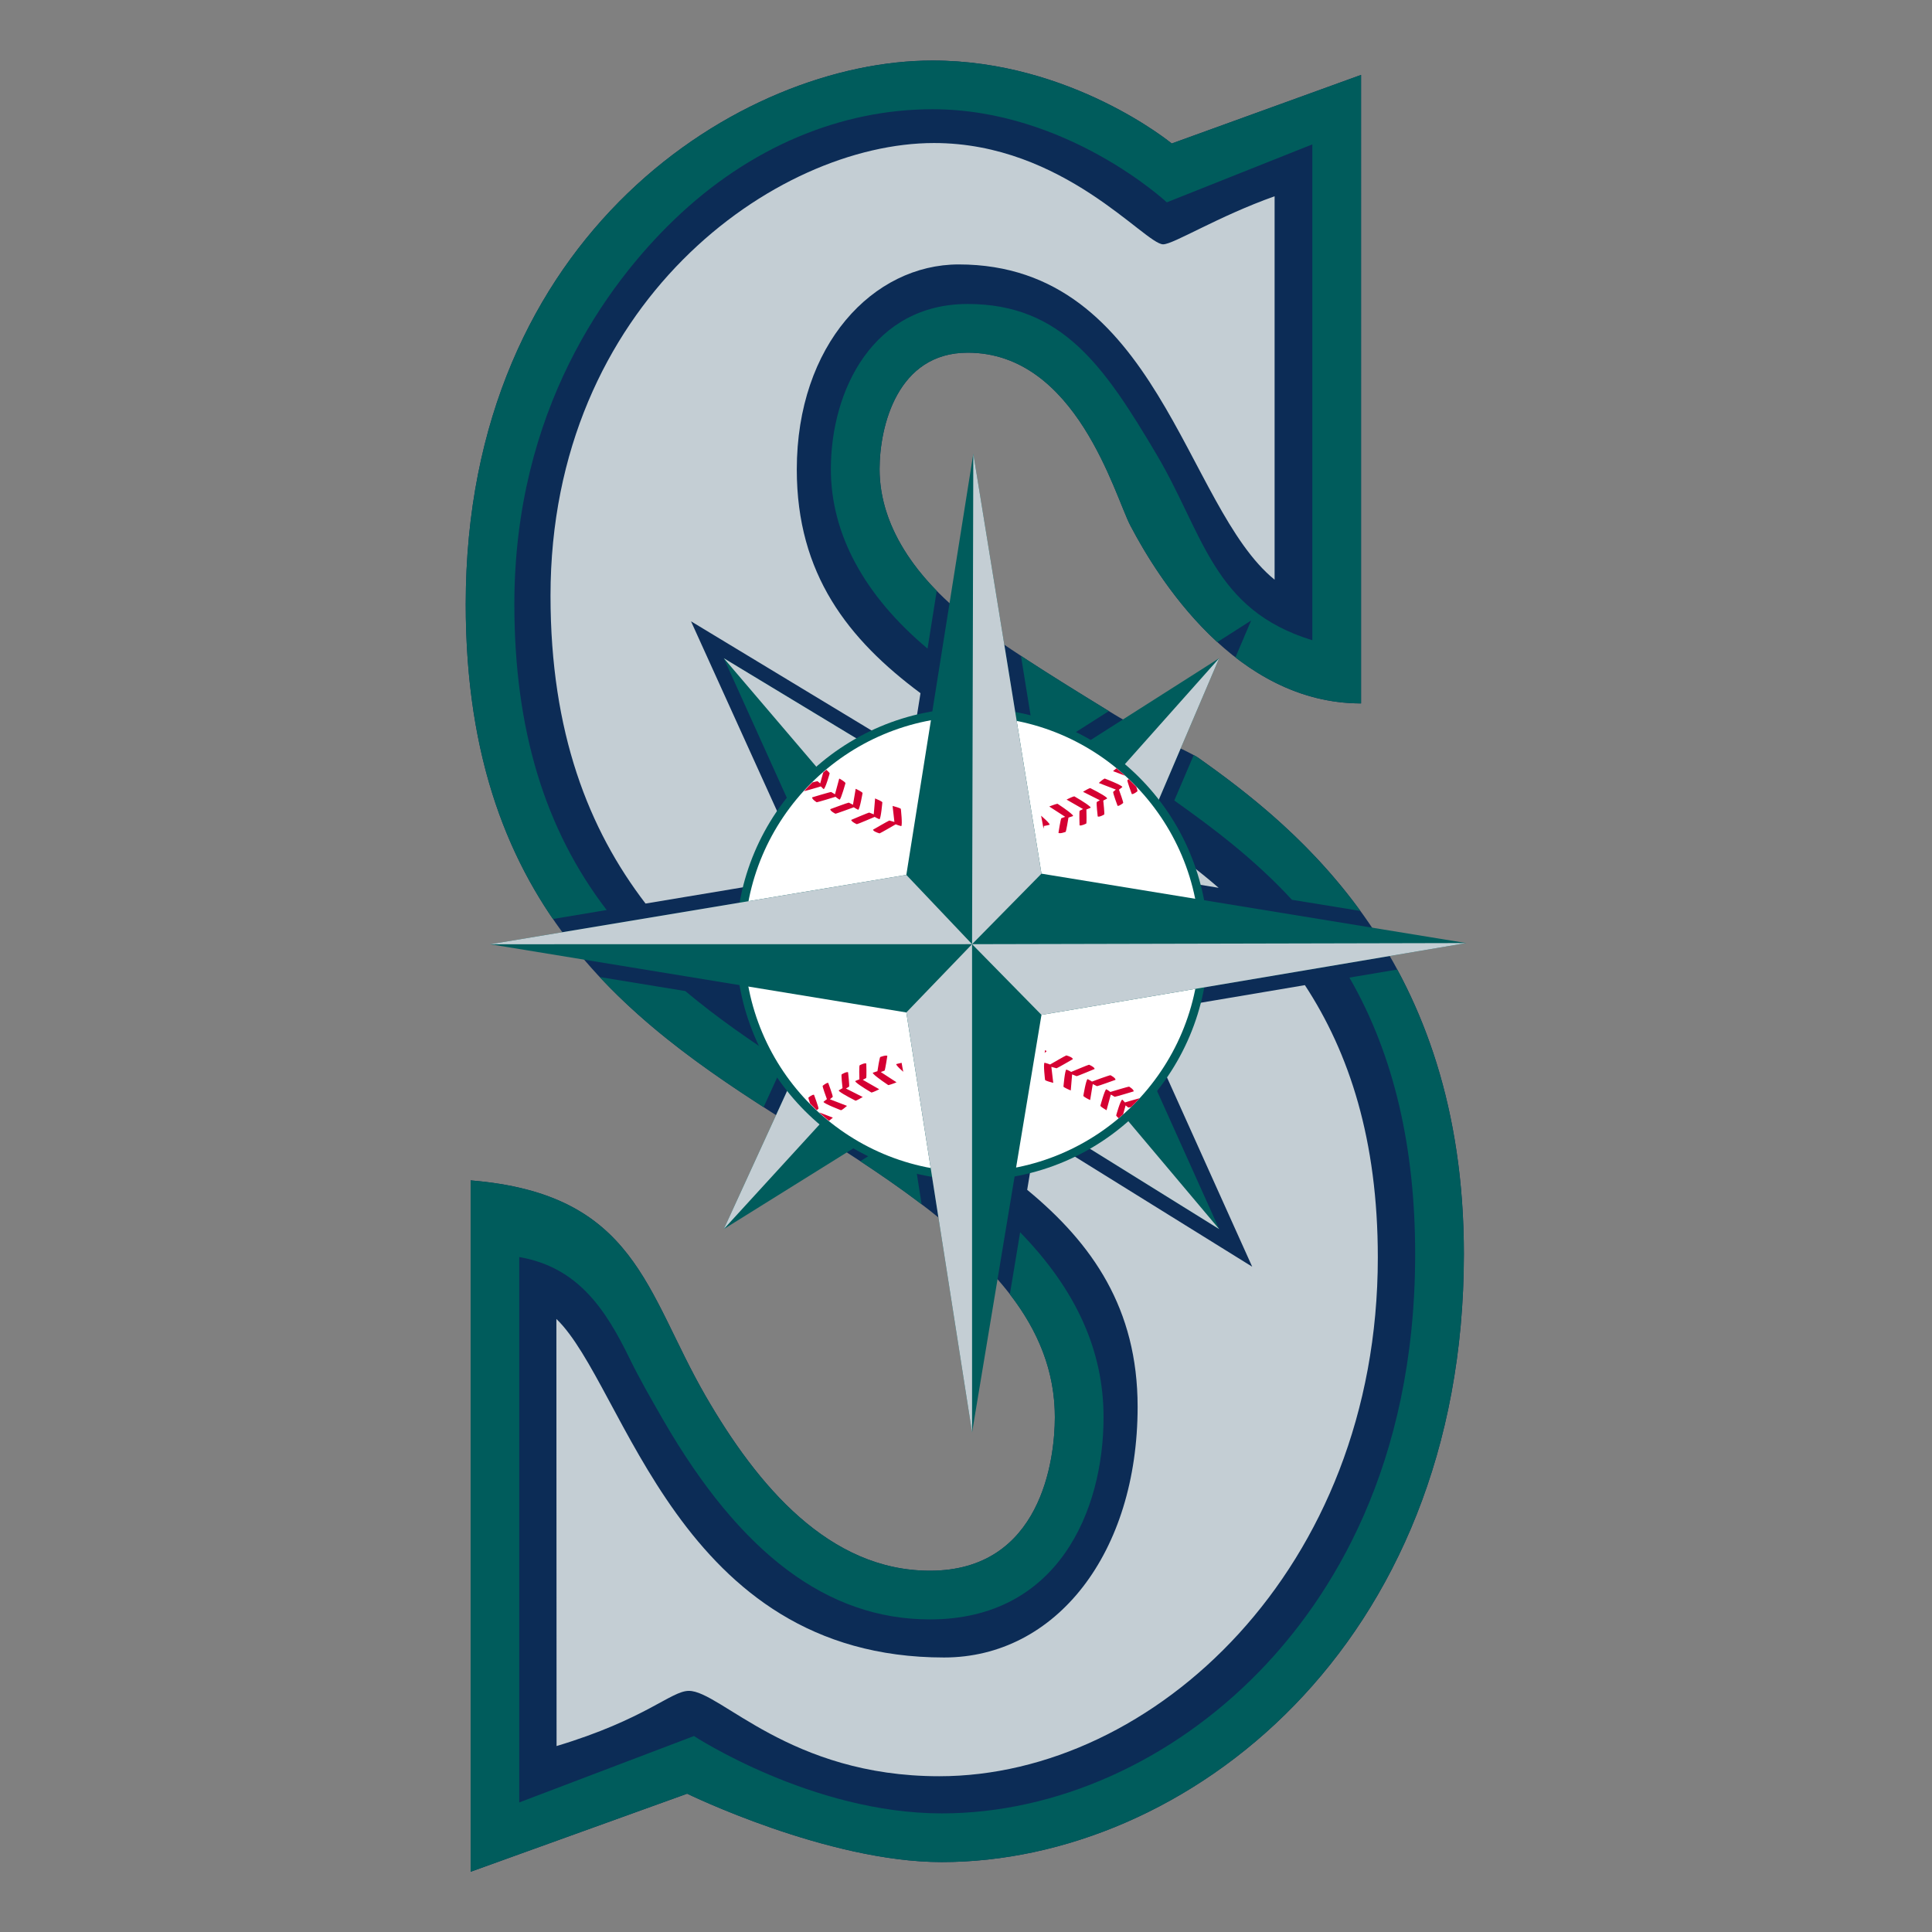
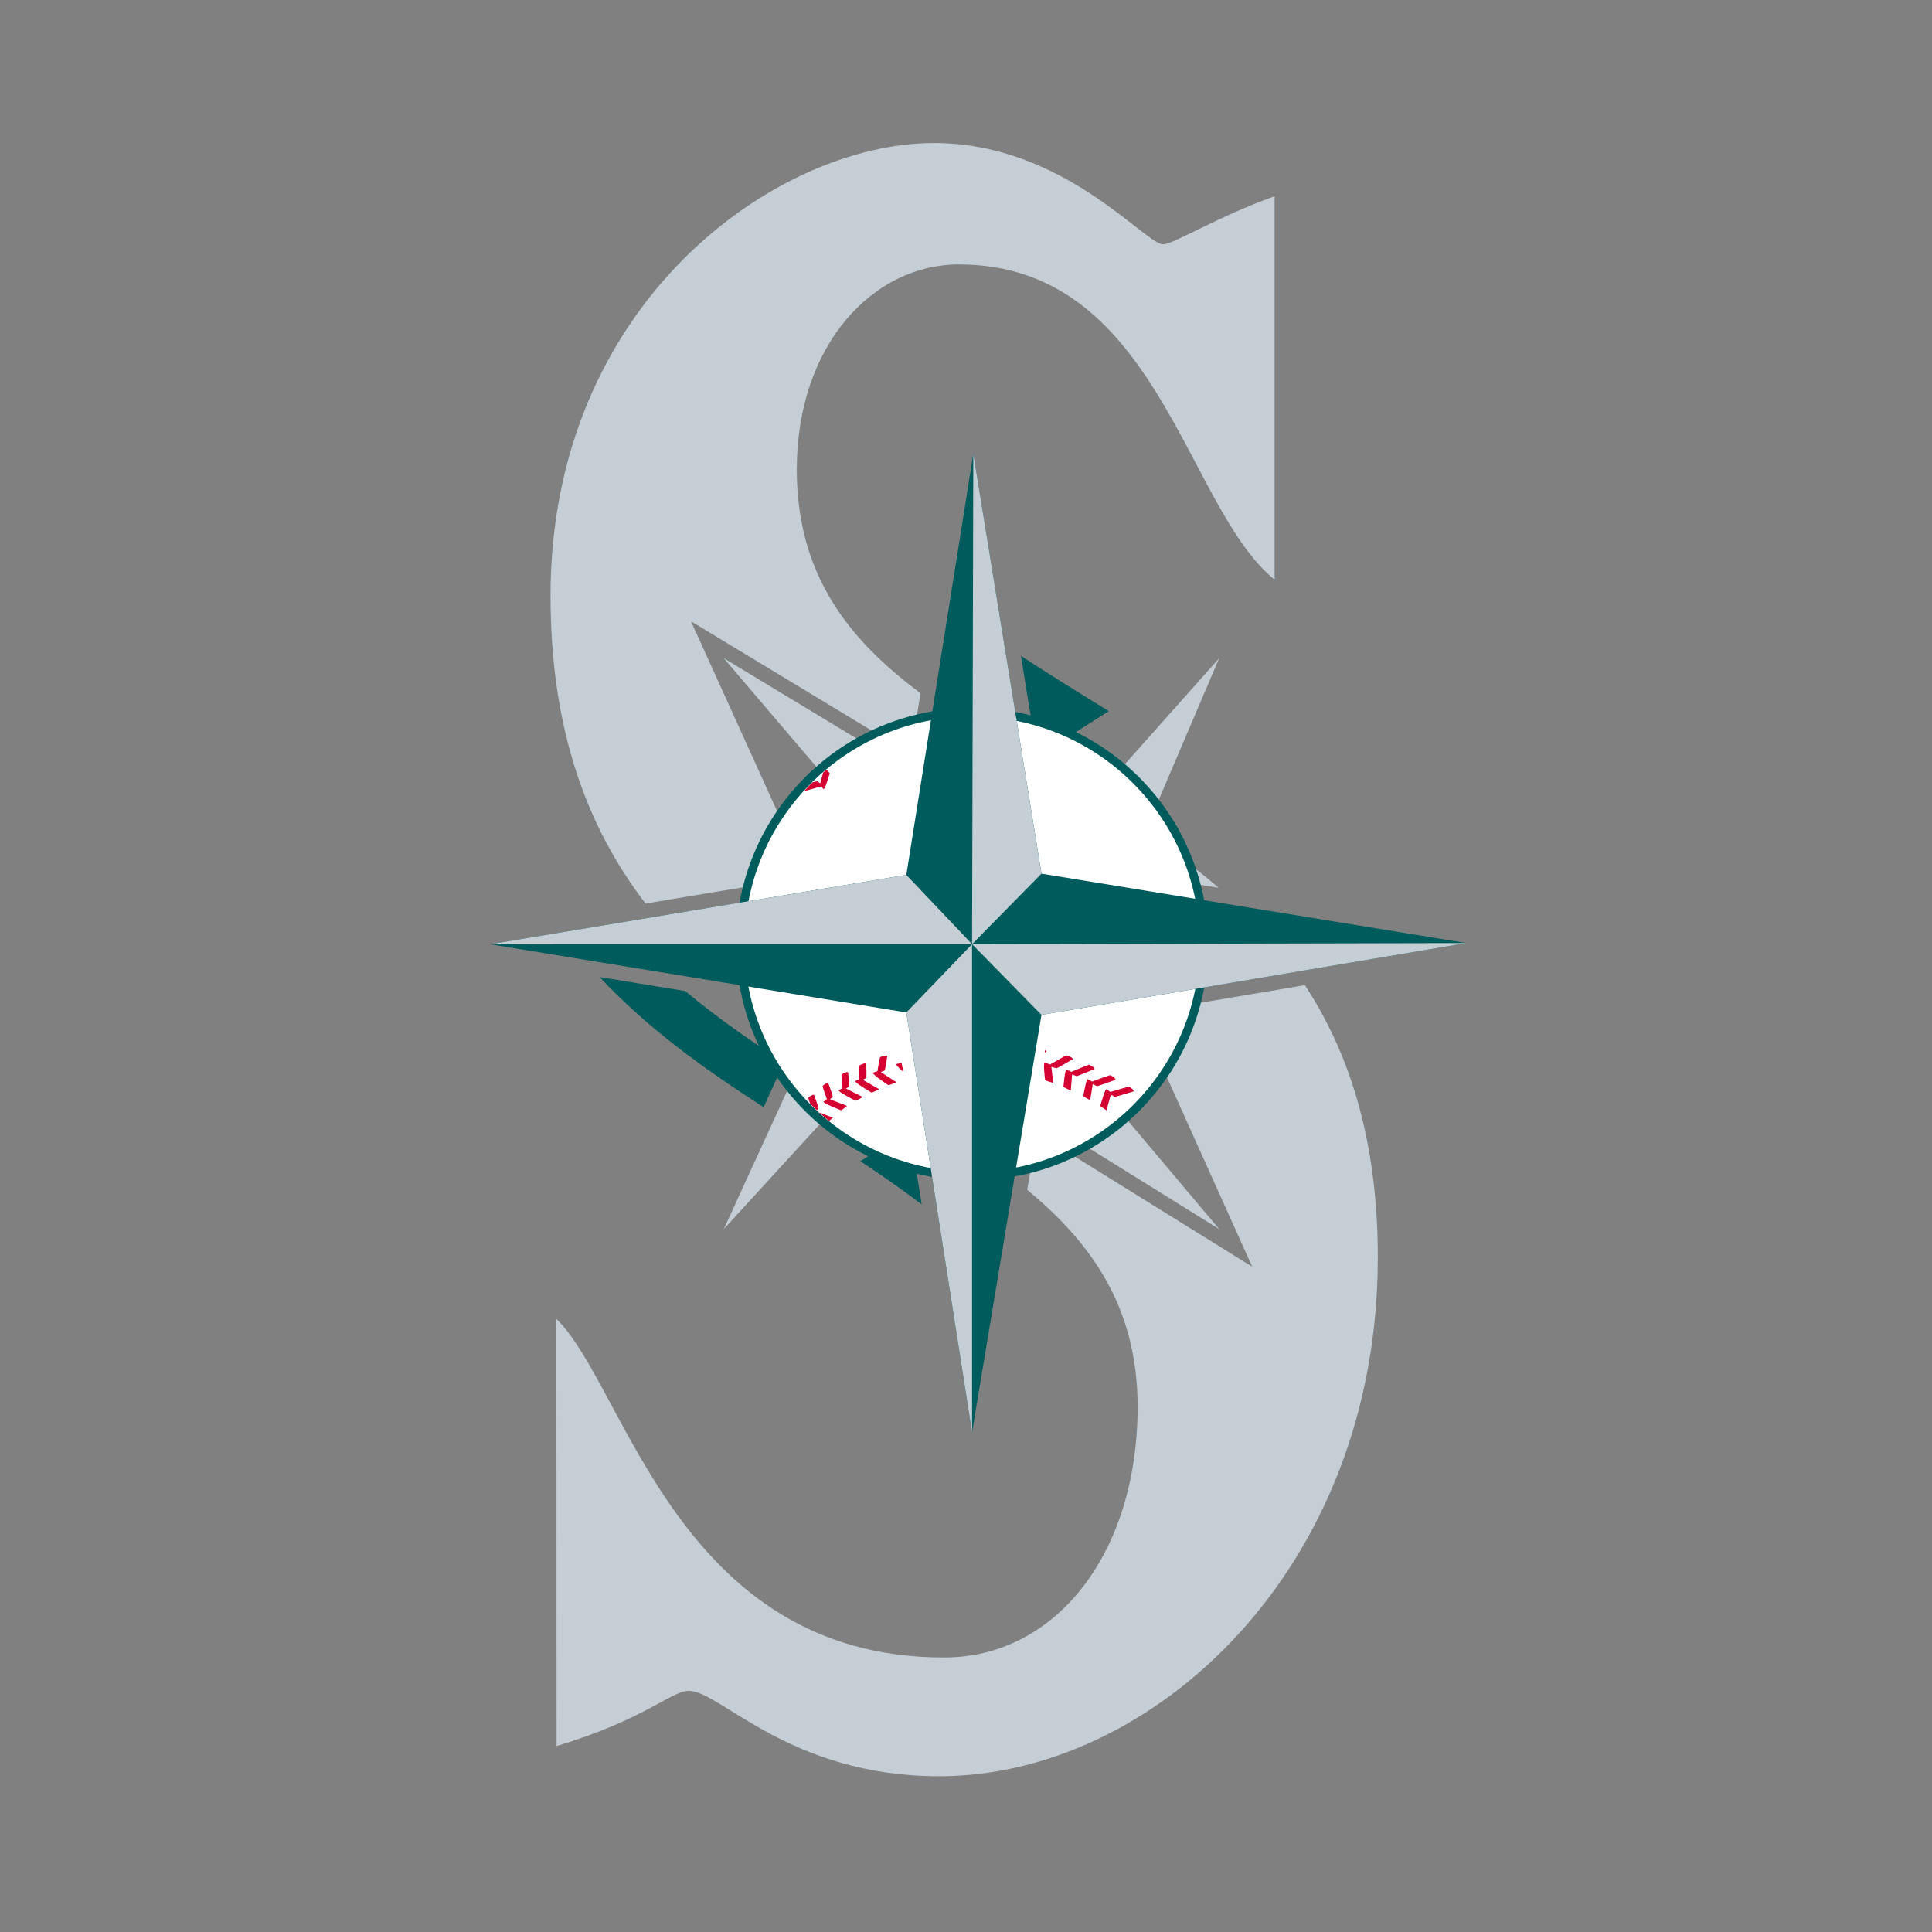
<svg xmlns="http://www.w3.org/2000/svg" id="team-cap-on-light-136" viewBox="0 0 250 250" height="100%" width="100%">
  <rect x="0" y="0" width="250" height="250" fill="#808080" stroke="none" />
  <title>Seattle Mariners hat dark logo</title>
-   <path id="path23679" fill="#0c2c56" d="M60.898 152.743c21.416 1.739 22.636 14.435 30.396 27.878 6.752 11.688 16.006 22.629 29.038 22.629 14.435 0 16.166-14.466 16.166-19.852 0-8.408-4.257-15.183-10.688-21.226-1.022-.946-2.762-3.311-3.875-4.227-4.349-3.586-9.384-6.942-14.633-10.284-1.435-.916-2.212-.412-3.67-1.328-20.82-13.106-43.365-27.942-43.365-68.142 0-48.02 35.744-70.358 60.402-70.358 17.959 0 30.953 10.735 30.953 10.735l24.498-8.873v81.329c-16.221 0-26.275-16.189-29.854-23.025-2.021-3.86-6.965-22.362-21.049-22.362-9.087 0-11.398 9.499-11.398 15.068 0 7.774 5.203 14.931 13.122 20.63 4.959 3.563 11.224 7.416 17.281 11.131 2.892 1.785 9.826 4.875 10.826 5.584 13.152 9.308 34.378 26.436 34.378 64.229 0 50.812-35.996 78.674-67.574 78.674-14.809 0-32.936-8.85-32.936-8.85l-28.015 10.101v-89.461z" />
  <g id="g23681" fill="#005c5c">
    <path id="path23683" d="M143.479 92.017c-3.86-2.373-7.782-4.792-11.368-7.149l1.351 8.354c1.373.862 2.754 1.717 4.112 2.556l5.905-3.761zM98.808 143.268l2.647-5.783c-4.288-2.777-8.659-5.787-12.779-9.243l-11.085-1.815c6.317 6.769 13.763 12.034 21.217 16.841zM117.89 147.082c-.237-.168-.473-.32-.702-.488l-5.867 3.662c2.77 1.831 5.44 3.678 7.935 5.585l-1.366-8.759z" />
-     <path id="path23685" d="M174.614 126.502c5.852 10.144 8.507 22.183 8.507 35.778 0 27.496-10.964 44.54-20.157 54-11.353 11.674-26.337 18.372-41.115 18.372-16.777 0-32.051-10.01-32.051-10.01l-22.606 8.591v-70.572c7.561 1.313 11.139 6.684 14.282 13.138 1.267 2.595 2.739 5.158 4.364 7.98 10.017 17.334 21.293 25.772 34.493 25.772 16.586 0 22.469-14.084 22.469-26.153 0-8.637-3.548-16.495-10.796-23.941l-1.328 8.026c3.617 4.685 5.821 9.888 5.821 15.915 0 5.386-1.731 19.852-16.166 19.852-13.031 0-22.286-10.94-29.038-22.629-7.759-13.443-8.98-26.139-30.396-27.878v89.462l28.015-10.101s18.127 8.85 32.936 8.85c31.578 0 67.574-27.862 67.574-78.674 0-15.427-3.54-27.405-8.621-36.824l-6.187 1.046zM155.045 98.052c-.115-.084-.32-.206-.58-.343l-2.51 5.875c4.799 3.411 10.276 7.484 15.221 12.848l8.85 1.442c-6.73-9.263-14.755-15.42-20.981-19.822zM78.506 117.758c-8.026-10.467-11.948-23.422-11.948-39.566 0-25.055 11.963-41.359 20.638-49.721 9.857-9.506 21.69-14.335 33.47-14.335 17.411 0 30.319 12.047 30.319 12.047l18.83-7.5v64.163c-12.863-3.929-14.038-13.717-20.165-24.055-6.744-11.391-12.245-19.455-24.437-19.455-12.162 0-17.7 11.078-17.7 21.37 0 8.385 4.318 16.35 12.512 23.224l1.19-7.477c-4.608-4.7-7.4-10.056-7.4-15.747 0-5.57 2.312-15.068 11.398-15.068 14.084 0 19.027 18.501 21.049 22.362 1.915 3.655 5.685 9.987 11.254 15.091l4.379-2.792-2.029 4.768c4.448 3.449 9.872 5.958 16.251 5.958V9.696l-24.498 8.873S138.626 7.834 120.666 7.834c-24.658 0-60.402 22.339-60.402 70.358 0 17.914 4.479 30.792 11.284 40.726l6.958-1.16z" />
  </g>
  <g id="g23687" fill="#c4ced4">
    <path id="path23689" d="M104.4 113.44L89.417 80.397l28.435 17.197 1.259-7.896c-9.354-6.958-16.007-15.389-16.007-28.938 0-16.174 9.911-26.542 20.95-26.542 25.78 0 29.251 31.372 40.879 40.794V25.397c-7.324 2.602-13.077 6.218-14.42 6.218-2.357 0-12.871-13.107-29.648-13.107-20.515 0-49.629 20.744-49.629 58.579 0 17.723 4.944 30.243 12.298 39.833l20.866-3.48zM149.734 108.779l-1.915 4.486 9.873 1.618c-2.541-2.206-5.218-4.212-7.958-6.104zM96.176 129.47c2.189 1.717 4.44 3.33 6.729 4.871l1.61-3.506-8.339-1.365zM147.613 131.064l.046.907 14.374 31.94-27.894-17.318-1.221 7.37c8.438 6.958 14.29 15.351 14.29 28.076 0 18.905-10.551 32.44-25.047 32.44-34.5 0-41.214-35.172-50.164-43.809l.023 55.268c11.551-3.479 14.809-7.141 17.12-7.141 4.09 0 13.016 11.047 32.395 11.047 27.694 0 56.755-26.81 56.755-67.123 0-15.229-3.692-26.475-9.438-35.244l-21.239 3.587z" />
  </g>
-   <path id="path23691" d="M93.658 85.173l13.23 29.297-.16 16.068-13.07 28.507 26.78-16.693 9.445-.641 27.878 17.334-11.971-26.623-.938-17.005 12.909-30.244-24.254 15.434-12.764.947" fill="#005c5c" />
  <path id="path23693" d="M93.658 85.173l20.951 24.567-7.881 20.798-13.07 28.507 22.202-24.262 14.023 6.928 27.878 17.334-25.2-29.926 12.291-13.702 12.909-30.244-22.995 25.833-14.023-9.452" fill="#c4ced4" />
  <path id="path23695" fill="#005c5c" d="M156.342 122.176c0 16.88-13.68 30.552-30.556 30.552S95.23 139.056 95.23 122.176c0-16.876 13.68-30.556 30.556-30.556s30.556 13.68 30.556 30.556z" />
  <path id="path23697" fill="#FFF" d="M155.243 122.176c0 16.27-13.184 29.453-29.458 29.453-16.266 0-29.457-13.184-29.457-29.453 0-16.266 13.191-29.457 29.457-29.457 16.275 0 29.458 13.191 29.458 29.457z" />
  <g id="g23699" fill="#d50032">
    <path id="path23701" d="M106.583 102.111c.229-.069.778-2.037.778-2.037-.038-.107-.305-.351-.427-.465-.137.106-.274.236-.412.351l-.389 1.412-.343-.282c-.046-.008-.32.061-.656.152-.374.366-.74.74-1.091 1.137.503-.114 1.915-.542 2.174-.618.144.167.366.35.366.35" />
-     <path id="path23703" d="M108.643 103.476c.198-.083.763-2.144.763-2.144-.068-.168-.641-.503-.641-.503l-.168-.084-.046.167-.503 1.87-.496-.298c-.122-.015-2.464.694-2.464.694-.031.259.595.633.595.633.106.008 2.182-.625 2.434-.709.19.176.526.374.526.374M108.101 105.292c.114.008 2.212-.771 2.38-.832.213.153.572.328.572.328.213-.099.564-2.182.564-2.182-.084-.145-.725-.458-.725-.458l-.175-.077-.023.191-.32 1.869-.542-.274c-.122 0-2.396.847-2.396.847-.014.26.665.588.665.588M110.207 106.215c.168.229.664.435.664.435.107 0 2.159-.877 2.312-.946.221.145.618.305.618.305.199-.107.374-2.197.374-2.197-.091-.145-.755-.412-.755-.412l-.183-.084-.015.191-.16 1.869-.58-.229c-.122 0-2.334.946-2.334.946-.002.031.02.084.059.122M112.968 107.36c.008.045.039.076.077.129h.007c.199.198.763.351.763.351.099-.015 1.968-1.106 2.09-1.175.259.114.717.236.717.236.183-.16-.054-2.235-.054-2.235-.106-.122-.862-.32-.862-.32l-.199-.061.016.213.213 1.862-.656-.183c-.105.023-2.112 1.183-2.112 1.183M135.032 107.23c.023-.16.046-.282.054-.351.268-.03.74-.16.74-.16.008-.03-.023-.076-.054-.13h.008l-.03-.03c-.176-.244-.626-.656-1.03-1.007.114.587.214 1.152.312 1.678M137.337 105.879c-.1.122-.374 1.892-.374 1.892.19.153.931-.129.931-.129.076-.099.328-1.595.366-1.847.244-.076.596-.198.596-.198 0-.03-.023-.076-.062-.137l.016-.008-.062-.03c-.396-.435-1.899-1.412-1.899-1.412-.13-.015-.816.252-.816.252l-.26.099 2.061 1.335M139.709 104.911c-.076.13-.015 1.884-.015 1.884.206.115.87-.229.87-.229.061-.115.022-1.511.015-1.816.236-.084.564-.244.564-.244 0-.031-.03-.061-.091-.122h.022l-.054-.023c-.419-.412-1.999-1.313-1.999-1.313-.137-.007-.763.298-.763.298l-.244.122 2.129 1.221M141.922 103.781c-.076.145.122 1.87.122 1.87.222.114.839-.252.839-.252.062-.122-.091-1.526-.121-1.808.229-.099.503-.267.503-.267 0-.038-.03-.076-.084-.122h.008l-.03-.023c-.428-.374-2.075-1.198-2.075-1.198-.146 0-.718.343-.718.343l-.221.137 2.174 1.091M144.043 102.469c-.046.16.572 1.808.572 1.808.229.053.725-.374.725-.374.03-.129-.435-1.411-.549-1.724.19-.122.442-.343.442-.343-.038-.236-2.273-1.091-2.273-1.091-.146.023-.596.412-.596.412l-.175.161 2.204.854m.306 1.914zM146.454 102.751c.229.061.732-.366.732-.366.015-.061-.054-.29-.153-.58-.32-.328-.655-.664-.991-.992l-.16.145c-.038.146.572 1.793.572 1.793M144.027 99.784l1.557.595c-.366-.328-.732-.648-1.113-.961-.138.107-.268.213-.268.213M145.218 142.291c-.244.076-.786 2.045-.786 2.045.023.076.184.244.321.366.198-.168.389-.336.579-.504l.32-1.16.344.275c.03.015.168-.016.366-.062.374-.381.748-.747 1.114-1.145-.626.168-1.679.474-1.908.55-.144-.182-.35-.365-.35-.365" />
    <path id="path23705" d="M146.11 140.612c-.114-.016-2.174.61-2.434.687-.19-.168-.526-.351-.526-.351-.214.092-.763 2.136-.763 2.136.061.153.648.488.648.488l.152.092.55-2.029.503.29c.106.015 2.457-.702 2.457-.702.032-.244-.587-.611-.587-.611M143.692 139.132c-.115-.015-2.259.764-2.389.824-.206-.152-.572-.32-.572-.32-.206.092-.549 2.167-.549 2.167.076.152.702.458.702.458l.183.076.336-2.061.549.275c.122 0 2.396-.824 2.396-.824.015-.259-.656-.595-.656-.595M141.579 138.187h.007-.007c-.168-.214-.656-.412-.656-.412-.114 0-2.19.885-2.312.931-.229-.152-.626-.306-.626-.306-.198.107-.374 2.213-.374 2.213.084.122.756.412.756.412l.19.076.175-2.075.58.229c.122 0 2.335-.931 2.335-.931 0-.047-.03-.092-.068-.137M138.824 137.057c0-.045-.03-.091-.076-.137h.008-.008c-.198-.198-.763-.352-.763-.352-.106.016-2.015 1.13-2.105 1.176-.244-.107-.718-.229-.718-.229-.183.152.069 2.243.069 2.228.099.138.861.321.861.321l.198.061-.244-2.075.672.184c.107-.017 2.106-1.177 2.106-1.177M135.346 135.943h-.016c-.016-.016-.054-.046-.092-.062-.015.122-.038.229-.061.352.152-.107.244-.184.244-.184-.007-.029-.045-.06-.075-.106M114.464 138.537c.084-.106.358-1.907.358-1.907-.183-.138-.923.152-.923.152-.084.092-.328 1.572-.359 1.831-.251.076-.603.198-.603.198-.008.046.099.168.099.168.412.442 1.907 1.435 1.907 1.435.122 0 .816-.26.816-.26l.252-.106-2.037-1.327M112.083 139.498c.069-.122.015-1.876.015-1.876-.221-.122-.862.229-.862.229-.076.106-.045 1.525-.03 1.815-.236.076-.549.229-.549.229 0 .03.114.152.114.152.427.412 1.992 1.327 1.992 1.327.137 0 .771-.305.771-.305l.236-.122-2.128-1.221M109.871 140.612c.068-.122-.13-1.861-.13-1.861-.214-.107-.832.274-.832.274-.069.106.084 1.511.114 1.785-.213.122-.503.29-.503.29.008.016.038.046.084.106h-.008l.023.016c.412.366 2.083 1.205 2.083 1.205.145 0 .717-.351.717-.351l.221-.122-2.174-1.099M107.758 141.939c.03-.152-.588-1.815-.588-1.815-.221-.046-.717.382-.717.382-.038.122.435 1.419.549 1.724-.191.122-.443.352-.443.352.038.229 2.274 1.083 2.274 1.083.145-.03.603-.427.603-.427l.168-.138-2.212-.854M105.332 141.665c-.229-.061-.725.366-.725.366-.015.062.092.412.222.778.282.29.572.58.862.854l.221-.198c.037-.152-.58-1.8-.58-1.8M107.773 144.625l-1.786-.687c.42.382.847.748 1.282 1.099.152-.122.32-.259.32-.259M116.669 137.53c-.26.046-.702.168-.702.168 0 .03.015.076.061.122l-.015.015.03.016c.145.214.496.534.839.839-.076-.397-.153-.779-.213-1.16" />
  </g>
  <path id="path23707" d="M125.946 58.707l-8.667 54.504-53.863 8.973 53.863 8.827 8.507 54.341 8.98-54.029 54.969-9.292-54.969-8.98" fill="#005c5c" />
  <path id="path23709" d="M125.946 58.707l-.16 63.469-8.507-8.965-53.863 8.973 62.37-.008-8.507 8.835 8.507 54.341v-63.176l8.98 9.147 54.969-9.292-63.949.145 8.98-9.125" fill="#c4ced4" />
</svg>